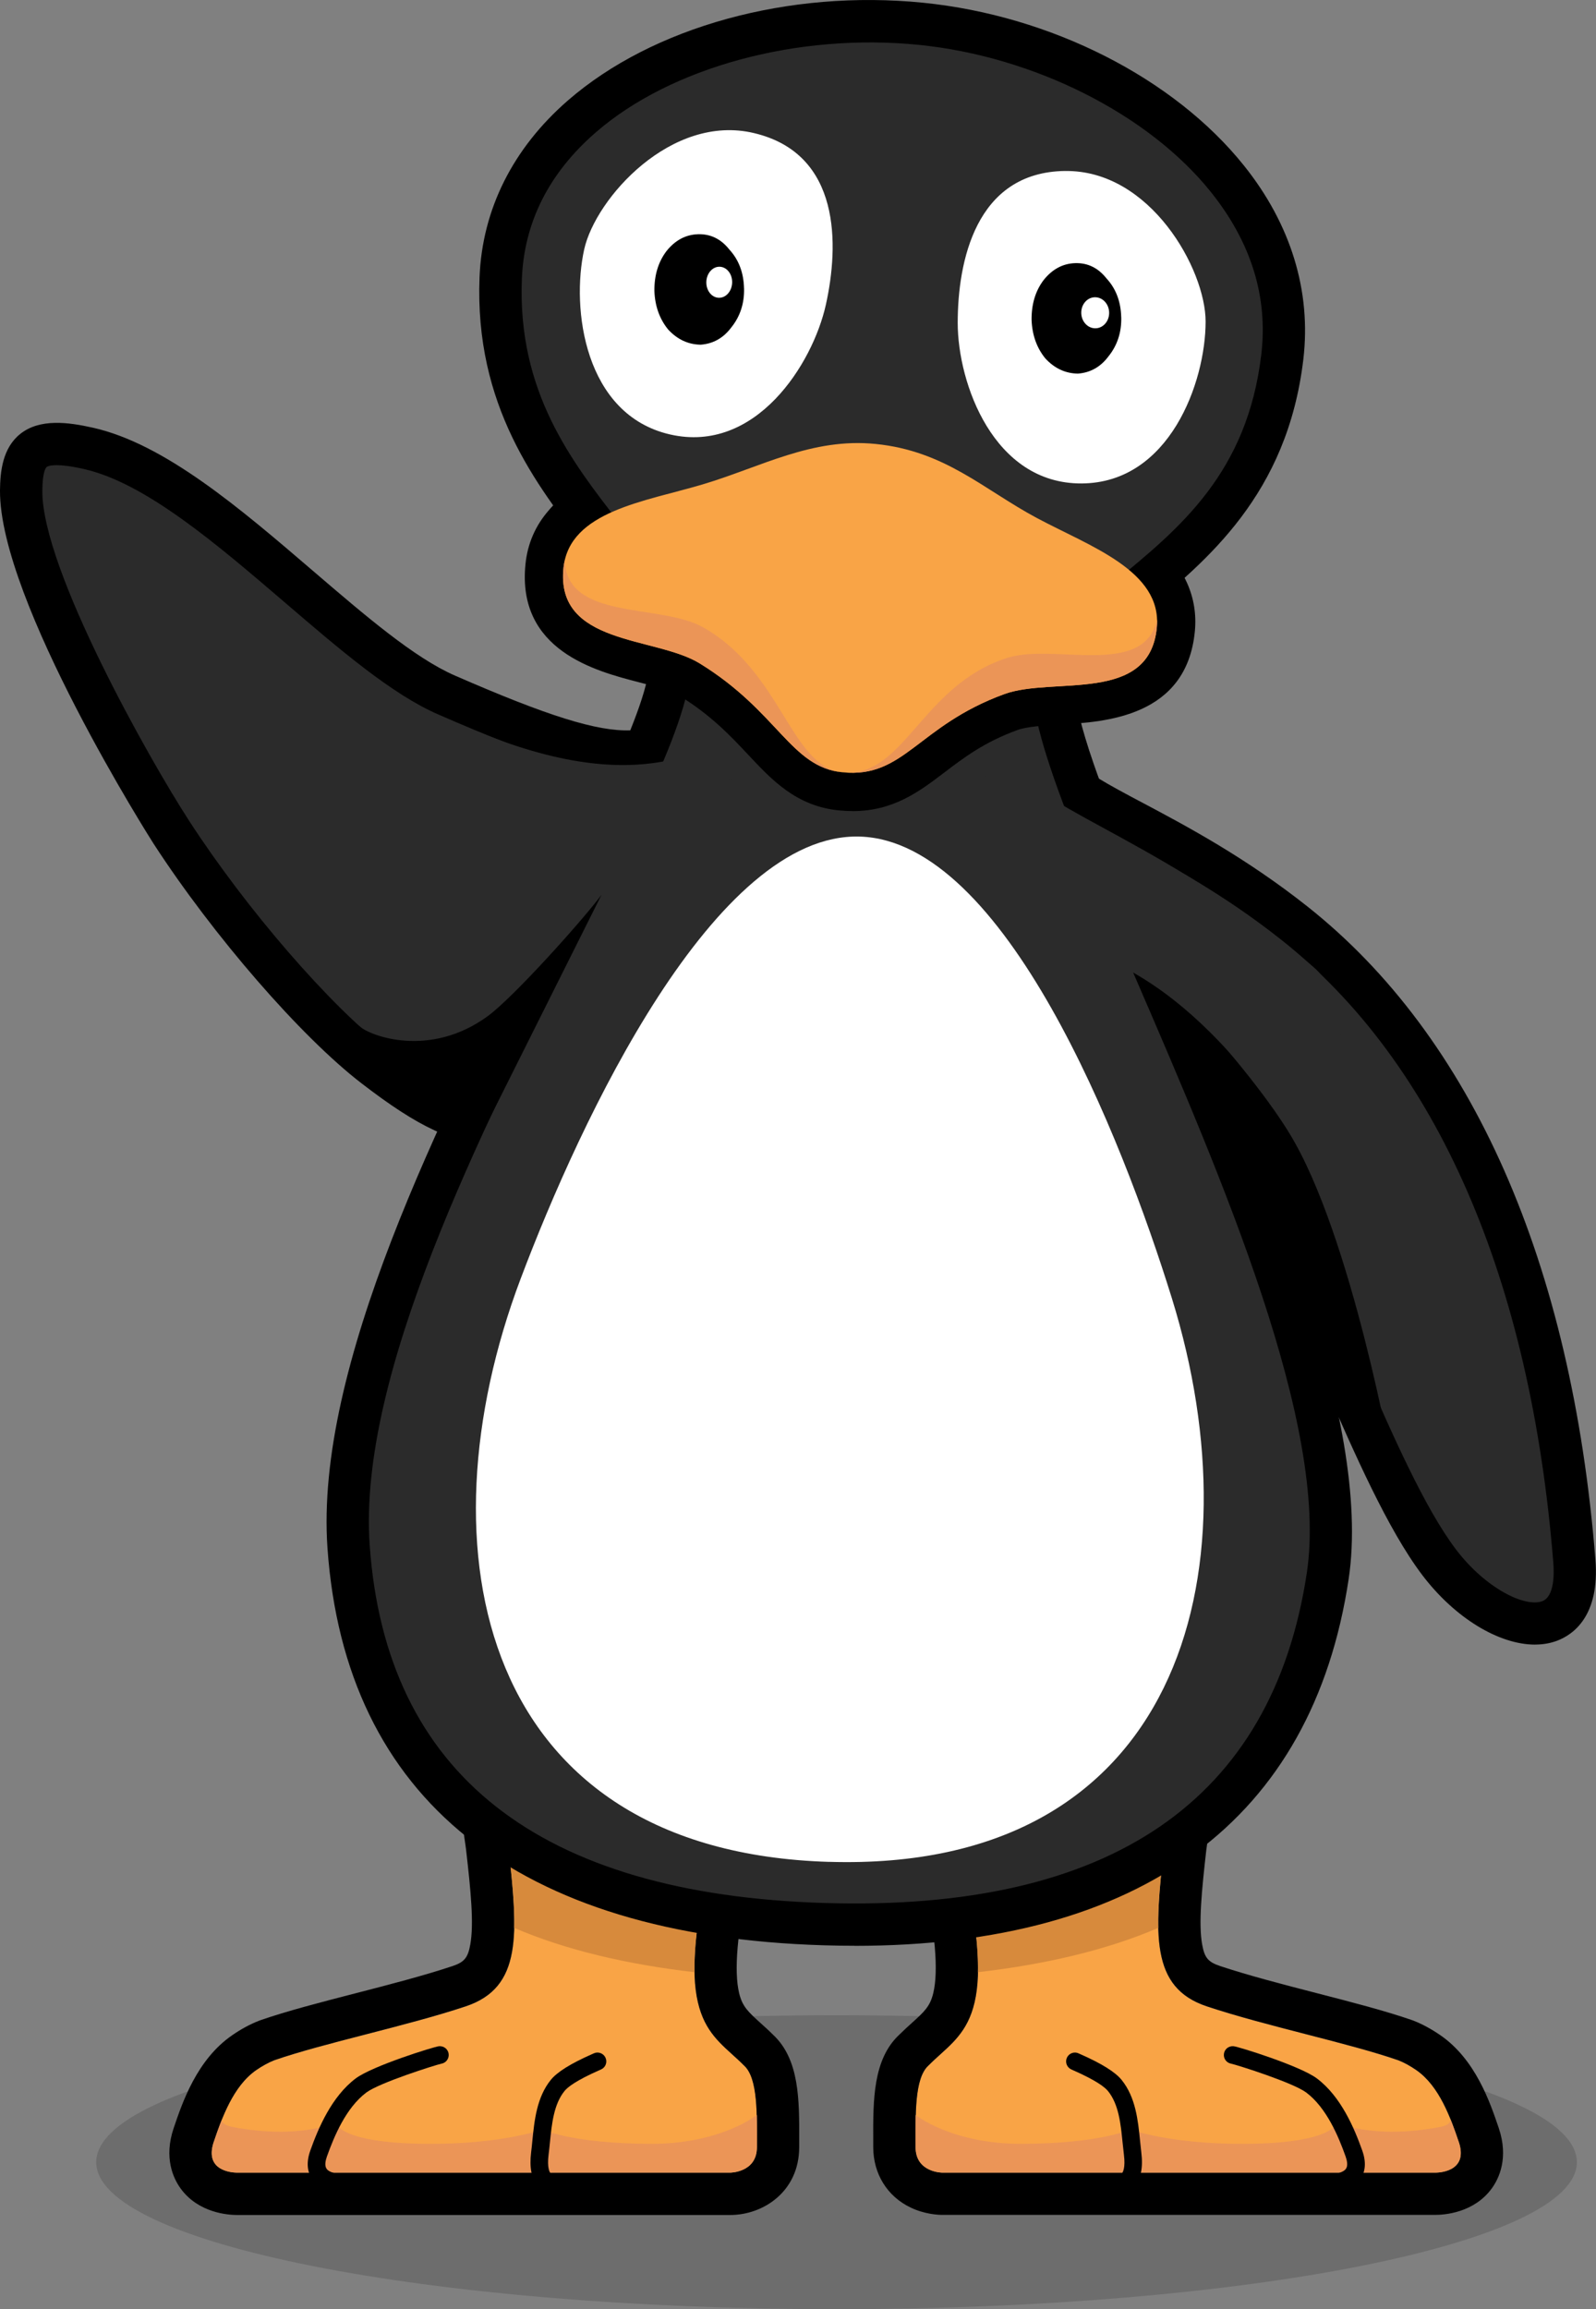
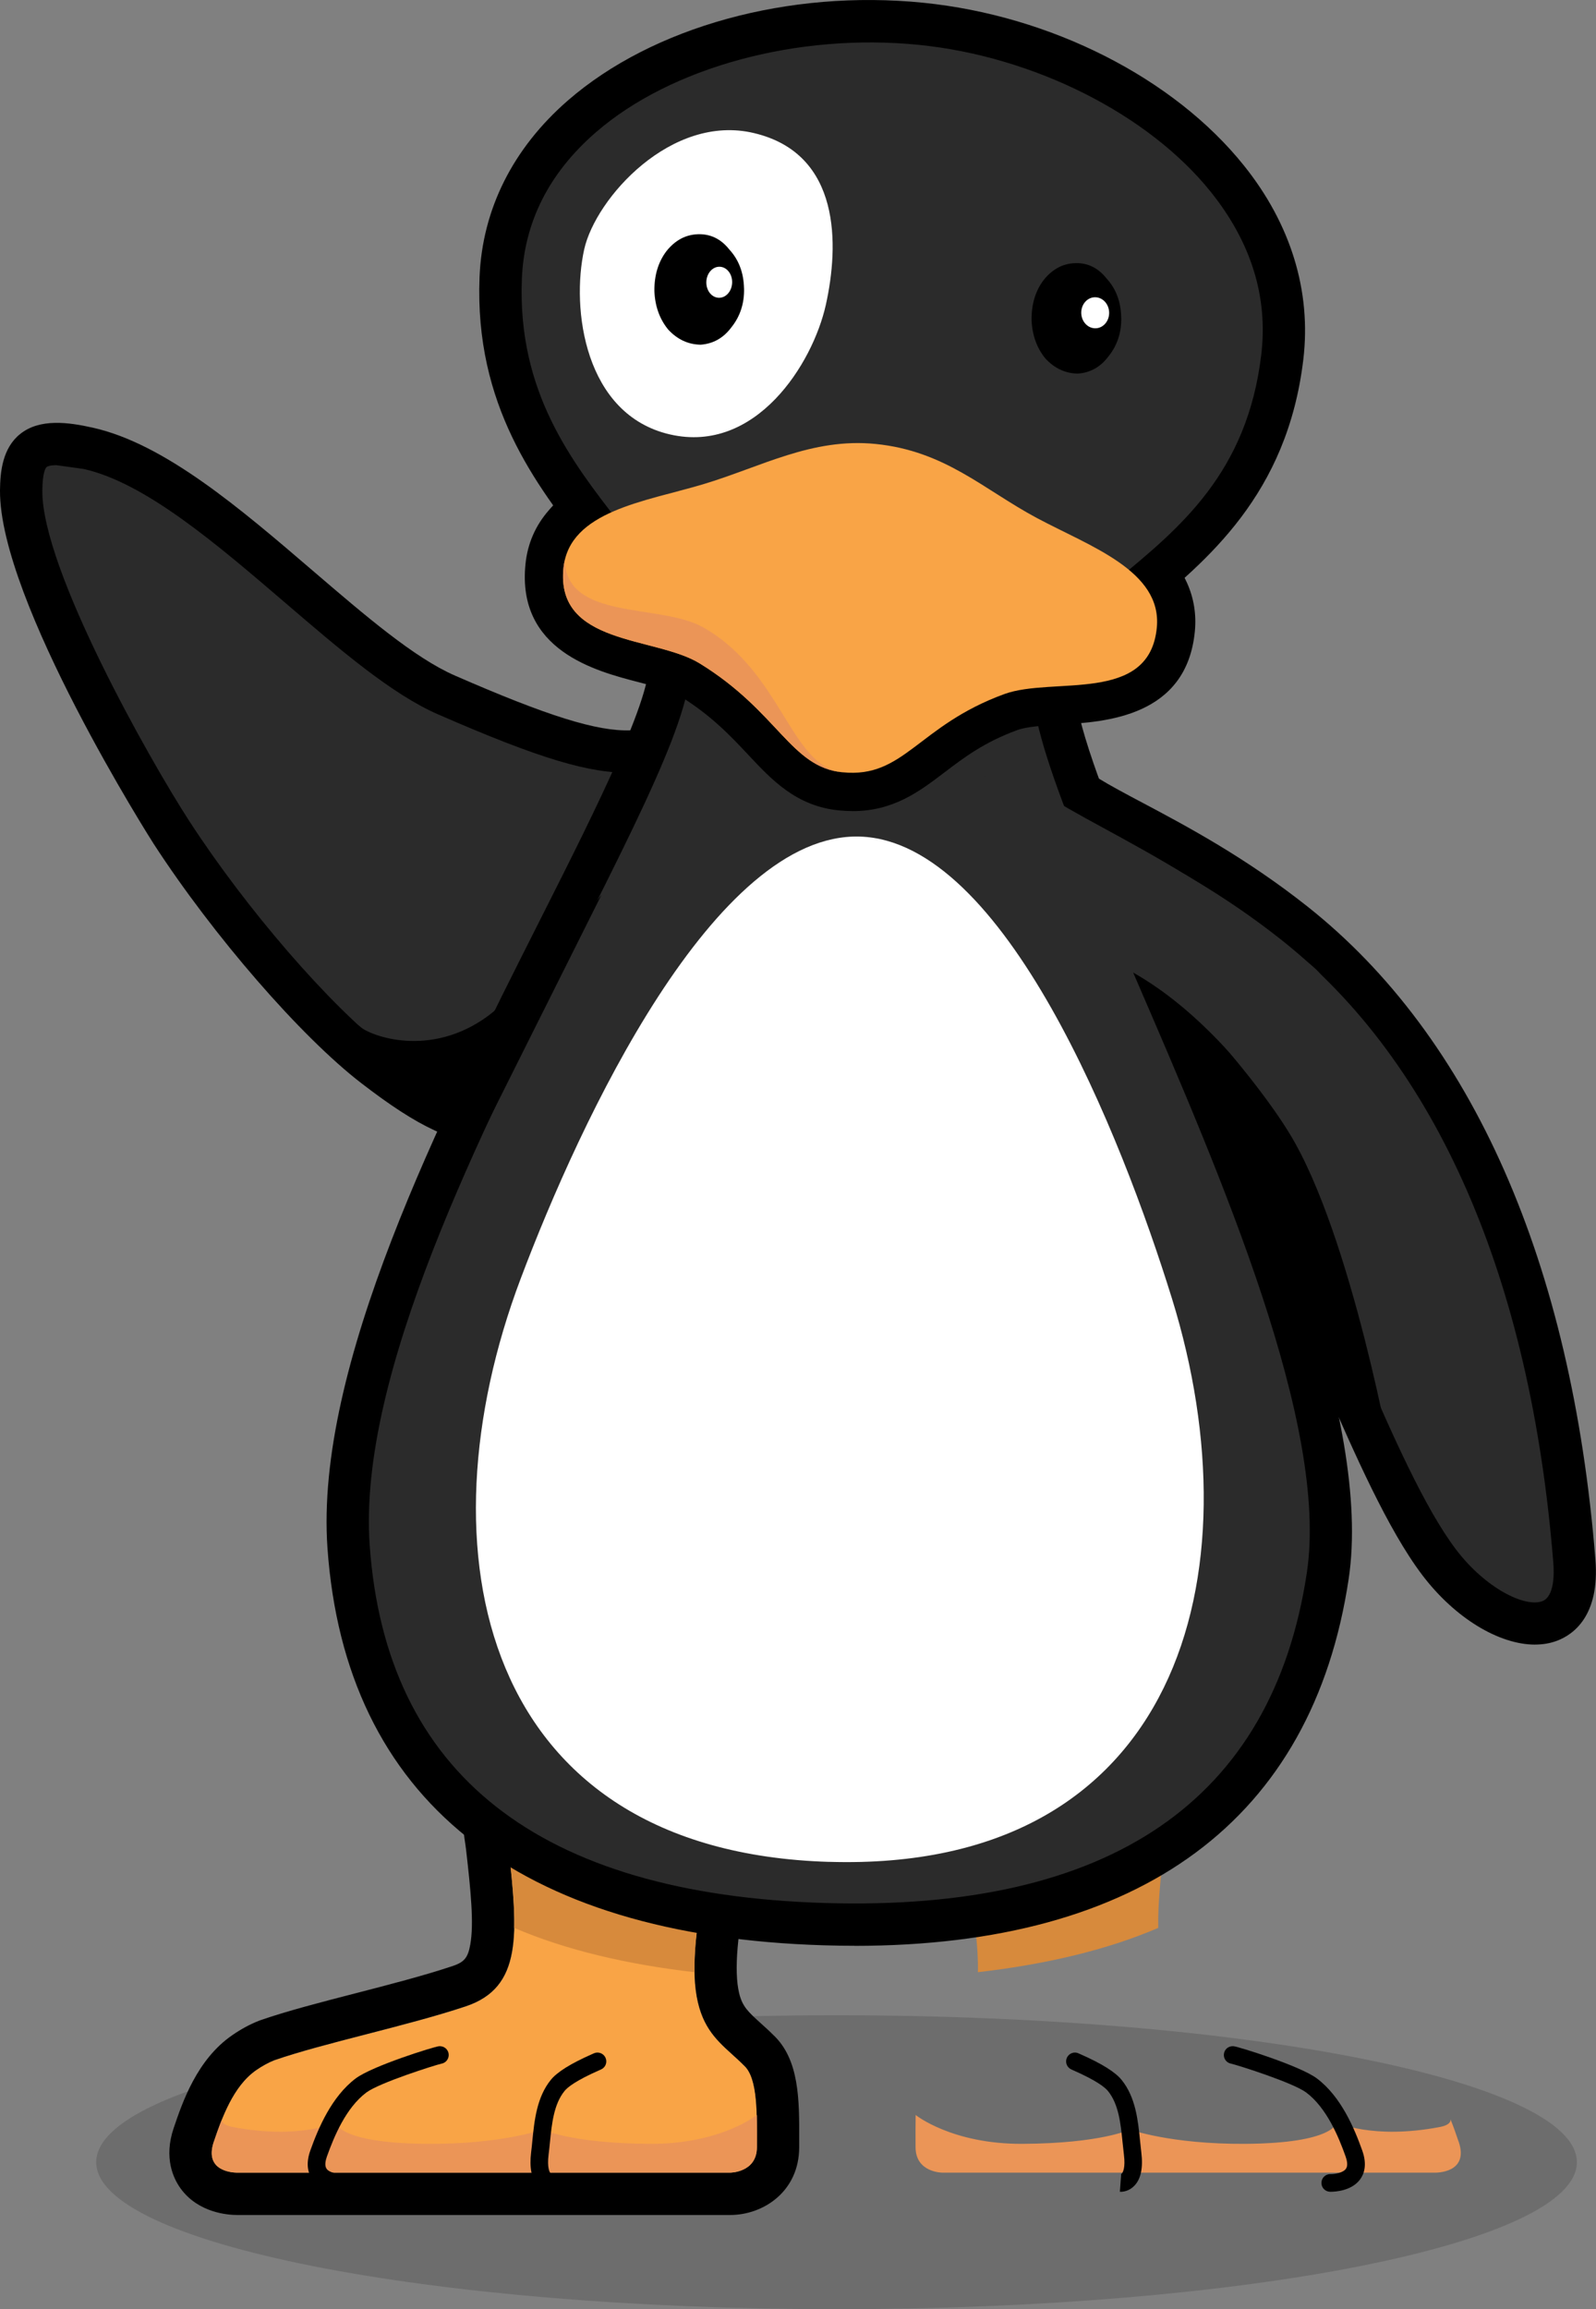
<svg xmlns="http://www.w3.org/2000/svg" width="430" height="622" viewBox="0 0 430 622" fill="none">
  <rect x="0" y="0" width="430" height="622" fill="#808080" stroke="none" />
  <g clip-path="url(#clip0_12_281)">
    <g opacity="0.15">
      <path d="M225.385 622C335.542 622 424.842 604.277 424.842 582.415C424.842 560.553 335.542 542.83 225.385 542.83C115.228 542.83 25.928 560.553 25.928 582.415C25.928 604.277 115.228 622 225.385 622Z" fill="black" />
    </g>
    <path d="M170.011 202.414C159.406 202.794 144.953 197.965 120.294 187.196C93.157 175.357 55.415 127.874 23.819 120.774C9.646 117.585 5.778 120.774 5.708 132.153C5.528 157.81 41.051 216.292 46.189 224.221C61.092 247.178 84.141 274.415 100.863 287.293C126.362 306.93 133.558 304.931 159.826 296.362C176.758 290.843 198.598 218.162 183.455 203.874C181.586 202.114 173.03 202.314 170.021 202.424L170.011 202.414Z" fill="#2B2B2B" />
-     <path d="M133.098 308.22C122.453 308.22 112.818 303.681 97.385 291.792C81.023 279.194 57.483 252.068 41.411 227.311C40.991 226.681 -0.2 161.869 0 132.113C0.04 127.014 0.69 120.664 5.478 116.865C10.715 112.705 18.322 113.695 25.069 115.215C44.44 119.575 64.75 136.982 84.391 153.83C98.424 165.859 111.668 177.227 122.573 181.977C147.612 192.905 160.865 197.035 169.811 196.725C181.306 196.315 185.134 197.635 187.363 199.724C197.678 209.463 194.14 233.59 191.111 247.108C187.343 263.916 176.328 296.972 161.585 301.781C149.621 305.691 141.075 308.23 133.098 308.23V308.22ZM15.213 125.304C13.344 125.304 12.724 125.674 12.574 125.794C12.384 125.944 11.445 126.954 11.405 132.193C11.265 153.3 40.352 204.754 50.967 221.112C66.419 244.928 88.869 270.855 104.332 282.764C127.761 300.811 132.978 299.112 158.047 290.933C163.254 289.233 174.119 270.785 179.977 244.599C184.364 224.991 183.095 212.393 179.977 208.493C179.047 208.293 176.368 207.893 170.211 208.103C159.126 208.483 145.453 204.394 118.005 192.415C105.541 186.976 91.658 175.067 76.964 162.469C58.383 146.541 39.172 130.063 22.56 126.324C19.021 125.524 16.712 125.294 15.203 125.294L15.213 125.304Z" fill="black" />
+     <path d="M133.098 308.22C122.453 308.22 112.818 303.681 97.385 291.792C81.023 279.194 57.483 252.068 41.411 227.311C40.991 226.681 -0.2 161.869 0 132.113C0.04 127.014 0.69 120.664 5.478 116.865C10.715 112.705 18.322 113.695 25.069 115.215C44.44 119.575 64.75 136.982 84.391 153.83C98.424 165.859 111.668 177.227 122.573 181.977C147.612 192.905 160.865 197.035 169.811 196.725C181.306 196.315 185.134 197.635 187.363 199.724C197.678 209.463 194.14 233.59 191.111 247.108C187.343 263.916 176.328 296.972 161.585 301.781C149.621 305.691 141.075 308.23 133.098 308.23V308.22ZM15.213 125.304C13.344 125.304 12.724 125.674 12.574 125.794C12.384 125.944 11.445 126.954 11.405 132.193C11.265 153.3 40.352 204.754 50.967 221.112C66.419 244.928 88.869 270.855 104.332 282.764C127.761 300.811 132.978 299.112 158.047 290.933C163.254 289.233 174.119 270.785 179.977 244.599C184.364 224.991 183.095 212.393 179.977 208.493C179.047 208.293 176.368 207.893 170.211 208.103C159.126 208.483 145.453 204.394 118.005 192.415C105.541 186.976 91.658 175.067 76.964 162.469C58.383 146.541 39.172 130.063 22.56 126.324L15.213 125.304Z" fill="black" />
    <path d="M283.998 206.273C287.986 216.102 316.733 223.331 348.708 248.648C393.557 284.163 418.246 346.205 424.173 420.566C426.172 445.613 402.213 439.953 387.7 420.766C370.678 398.269 353.686 344.346 344.9 338.097C328.917 326.738 319.662 330.388 300.95 325.468C269.825 317.279 266.387 295.972 263.458 268.485C261.339 248.588 273.663 180.817 283.998 206.273Z" fill="#2B2B2B" />
    <path d="M413.588 442.993C403.882 442.993 391.988 435.874 383.152 424.205C373.876 411.937 364.93 391.5 357.044 373.462C351.797 361.464 344.61 345.036 341.581 342.736C332.236 336.097 325.739 335.257 316.753 334.107C311.835 333.477 306.258 332.757 299.501 330.977C263.368 321.469 260.529 294.842 257.79 269.085C256.881 260.526 258.4 243.689 261.479 228.131C267.536 197.575 274.263 195.885 277.131 195.165C280.01 194.445 285.427 194.645 289.266 204.114C290.445 207.013 299.281 211.703 307.827 216.232C319.512 222.431 335.524 230.93 352.236 244.159C396.636 279.314 423.473 340.146 429.84 420.096C431.05 435.224 423.913 440.273 419.555 441.933C417.696 442.643 415.687 442.983 413.568 442.983L413.588 442.993ZM278.84 208.693C273.653 219.422 267.646 253.927 269.135 267.886C272.074 295.512 275.252 312.81 302.41 319.959C308.457 321.549 313.414 322.189 318.212 322.798C327.628 324.008 336.524 325.148 348.198 333.447C353.456 337.177 358.423 348.165 367.489 368.893C375.126 386.35 383.782 406.138 392.248 417.326C400.154 427.775 410.849 433.064 415.527 431.295C418.855 430.025 418.715 423.695 418.506 421.026C412.388 344.316 387.04 286.263 345.19 253.127C329.287 240.539 314.444 232.66 302.509 226.331C290.015 219.702 281.699 215.282 278.84 208.703V208.693Z" fill="black" />
-     <path d="M376.725 554.959C378.274 555.569 379.923 556.468 381.572 557.608C387.789 561.888 390.868 570.587 393.007 576.906C395.916 585.495 386.63 585.235 386.63 585.235H253.882C253.882 585.235 246.675 585.235 246.675 578.376C246.675 569.847 246.305 559.798 250.163 556.348C258.959 547.5 269.055 545.08 259.869 503.045C256.72 488.627 296.172 479.418 308.306 487.777C311.245 489.797 314.164 492.837 313.684 497.026C310.935 521.063 309.896 535.361 325.149 540.44C341.141 545.77 363.271 550.289 376.725 554.959Z" fill="#F9A446" />
-     <path d="M306.727 472.979C309.796 472.979 312.395 473.549 314.224 474.809C317.163 476.829 314.174 492.827 313.694 497.016C310.945 521.053 309.906 535.351 325.159 540.43C341.151 545.76 363.281 550.279 376.735 554.949C378.284 555.559 379.933 556.458 381.583 557.598C387.8 561.878 390.878 570.577 393.017 576.896C395.756 584.985 387.67 585.225 386.73 585.225C386.67 585.225 386.64 585.225 386.64 585.225H253.892C253.892 585.225 246.685 585.225 246.685 578.366C246.685 569.837 246.315 559.788 250.174 556.338C258.97 547.49 269.065 545.07 259.879 503.035C257.2 490.797 289.485 472.979 306.727 472.979ZM306.727 461.571C290.125 461.571 264.597 473.779 254.202 486.697C247.985 494.416 247.805 501.166 248.744 505.465C251.983 520.263 252.892 530.812 251.453 536.831C250.584 540.46 249.044 541.86 245.646 544.93C244.616 545.86 243.457 546.91 242.267 548.089C235.191 554.709 235.231 565.697 235.271 576.316V578.346C235.271 585.545 239.049 591.634 245.376 594.643C249.204 596.463 252.852 596.603 253.872 596.603H386.53C386.58 596.603 386.64 596.603 386.71 596.603C389.079 596.603 397.175 596.083 401.983 589.384C403.832 586.805 406.531 581.275 403.802 573.216C401.463 566.307 397.555 554.729 388.03 548.179C385.631 546.53 383.212 545.22 380.863 544.3L380.663 544.22L380.463 544.15C373.296 541.66 364.291 539.331 354.755 536.871C345.719 534.541 336.384 532.122 328.757 529.582C325.489 528.492 324.539 527.352 323.889 523.773C322.88 518.153 323.759 509.284 325.009 498.276C325.079 497.656 325.219 496.736 325.379 495.626C327.218 483.008 328.957 471.079 320.681 465.38C316.983 462.83 312.285 461.541 306.717 461.541L306.727 461.571Z" fill="black" />
    <path d="M259.869 503.035C256.721 488.617 302.089 466.45 314.214 474.809C317.152 476.829 314.164 492.827 313.684 497.016C312.694 505.705 311.925 513.124 312.065 519.293C298.101 525.292 281.629 529.132 263.467 531.232C263.607 524.523 262.588 515.544 259.859 503.035H259.869Z" fill="#D78A3C" />
    <path d="M393.007 576.896C395.916 585.485 386.63 585.225 386.63 585.225H253.882C253.882 585.225 246.675 585.225 246.675 578.366C246.675 575.896 246.645 572.216 246.695 569.697C246.695 569.697 256.471 577.566 275.482 577.466C296.692 577.356 304.449 573.606 304.449 573.606C304.449 573.606 315.333 577.586 335.424 577.466C359.583 577.316 360.163 571.726 360.163 571.726C360.163 571.726 369.778 576.366 387.85 572.946C391.388 572.276 390.768 570.787 390.768 570.787C391.638 572.916 392.358 575.026 392.997 576.916L393.007 576.896Z" fill="#EB9557" />
    <path d="M358.523 590.374C358.433 590.374 358.373 590.374 358.333 590.374C357.024 590.334 355.984 589.244 356.024 587.934C356.054 586.624 357.154 585.565 358.463 585.625C359.463 585.645 361.822 585.315 362.621 584.195C363.231 583.355 362.911 581.925 362.541 580.875C360.612 575.446 357.404 567.757 351.926 563.637C348.378 560.978 333.425 556.258 331.726 555.878C330.486 555.678 329.607 554.539 329.747 553.279C329.886 551.969 331.046 551.039 332.365 551.169C333.745 551.319 350.277 556.458 354.785 559.838C361.302 564.717 364.89 573.276 367.029 579.285C368.399 583.135 367.489 585.605 366.479 586.994C364.171 590.174 359.643 590.374 358.543 590.374H358.523Z" fill="black" />
    <path d="M301.95 590.374C301.85 590.374 301.77 590.374 301.72 590.374L302.069 585.635C301.98 585.635 302.129 585.585 302.309 585.375C302.539 585.095 303.249 583.885 302.809 580.385C302.679 579.306 302.569 578.206 302.449 577.096C301.94 572.046 301.42 566.827 298.521 563.248C297.682 562.218 295.383 560.398 289.136 557.648C288.856 557.518 288.656 557.438 288.566 557.388C287.386 556.808 286.897 555.389 287.476 554.209C288.056 553.029 289.475 552.539 290.645 553.119L291.045 553.299C296.832 555.849 300.48 558.128 302.199 560.258C305.978 564.937 306.607 571.137 307.157 576.616C307.267 577.696 307.377 578.756 307.497 579.795C308.007 583.895 307.387 586.895 305.658 588.714C304.238 590.214 302.589 590.384 301.93 590.384L301.95 590.374Z" fill="black" />
    <path d="M73.886 554.959C72.336 555.569 70.687 556.468 69.038 557.608C62.821 561.888 59.742 570.587 57.603 576.906C54.694 585.495 63.98 585.235 63.98 585.235H196.728C196.728 585.235 203.935 585.235 203.935 578.376C203.935 569.847 204.305 559.798 200.447 556.348C191.651 547.5 181.556 545.08 190.741 503.045C193.89 488.627 154.438 479.418 142.304 487.777C139.365 489.797 136.447 492.837 136.926 497.026C139.675 521.063 140.715 535.361 125.462 540.44C109.469 545.77 87.339 550.289 73.886 554.959Z" fill="#F9A446" />
    <path d="M143.883 472.979C161.125 472.979 193.41 490.797 190.731 503.035C181.545 545.06 191.641 547.48 200.437 556.338C204.295 559.788 203.925 569.837 203.925 578.366C203.925 585.225 196.718 585.225 196.718 585.225H63.98C63.98 585.225 63.95 585.225 63.89 585.225C62.951 585.225 54.864 584.995 57.603 576.896C59.742 570.577 62.821 561.878 69.038 557.598C70.687 556.468 72.336 555.559 73.885 554.949C87.339 550.279 109.469 545.76 125.462 540.43C140.714 535.341 139.665 521.043 136.926 497.016C136.446 492.817 133.458 476.829 136.396 474.809C138.236 473.549 140.824 472.979 143.893 472.979M143.883 461.571C138.316 461.571 133.618 462.86 129.919 465.41C121.633 471.109 123.373 483.038 125.212 495.656C125.372 496.766 125.512 497.686 125.581 498.306C126.841 509.314 127.721 518.183 126.701 523.803C126.051 527.382 125.102 528.522 121.833 529.612C114.207 532.152 104.871 534.571 95.835 536.901C86.3 539.361 77.284 541.69 70.127 544.18L69.927 544.25L69.728 544.33C67.369 545.25 64.96 546.55 62.561 548.209C53.035 554.759 49.127 566.337 46.788 573.246C44.059 581.305 46.758 586.834 48.607 589.414C53.405 596.113 61.511 596.633 63.88 596.633C63.95 596.633 64.01 596.633 64.06 596.633H196.718C205.734 596.633 215.32 590.234 215.32 578.376V576.346C215.36 565.717 215.4 554.739 208.323 548.119C207.144 546.94 205.974 545.89 204.945 544.96C201.556 541.89 200.007 540.49 199.137 536.861C197.708 530.842 198.618 520.293 201.846 505.495C202.786 501.196 202.606 494.446 196.389 486.727C185.993 473.809 160.465 461.601 143.863 461.601L143.883 461.571Z" fill="black" />
    <path d="M190.731 503.035C193.88 488.617 148.511 466.45 136.387 474.809C133.448 476.829 136.437 492.827 136.916 497.016C137.906 505.705 138.675 513.124 138.536 519.293C152.499 525.292 168.971 529.132 187.133 531.232C186.993 524.523 188.013 515.544 190.741 503.035H190.731Z" fill="#D78A3C" />
    <path d="M179.686 173.998C190.331 198.274 88.229 336.037 93.916 416.616C99.064 489.477 153.469 516.234 222.097 518.293C290.725 520.353 346.829 496.756 357.724 424.535C368.619 352.315 271.004 199.644 285.057 177.167" fill="#2B2B2B" />
    <path d="M230.183 524.113C227.464 524.113 224.716 524.073 221.927 523.983C139.225 521.503 92.997 484.508 88.229 417.006C84.781 368.123 118.535 301.231 145.662 247.488C160.715 217.652 177.777 183.846 174.469 176.287L184.904 171.708C190.132 183.636 178.537 207.663 155.838 252.637C129.34 305.131 96.375 370.472 99.604 416.216C103.952 477.859 145.223 510.284 222.267 512.594C299.131 514.894 342.831 484.988 352.086 423.685C358.064 384.061 329.197 317.269 306.008 263.606C284.058 212.823 272.943 185.786 280.22 174.148L289.885 180.197C289.446 180.897 287.636 185.396 294.633 205.664C299.651 220.182 307.817 239.079 316.463 259.087C340.232 314.09 369.818 382.541 363.351 425.395C353.586 490.107 307.597 524.133 230.183 524.133V524.113Z" fill="black" />
    <path d="M223.376 501.515C129.22 498.686 112.738 417.496 140.235 344.546C156.427 301.581 192.581 224.171 231.652 225.341C270.724 226.511 302.17 305.951 315.763 349.805C338.843 424.275 317.522 504.335 223.366 501.505L223.376 501.515Z" fill="white" />
    <path d="M57.603 576.896C54.694 585.485 63.98 585.225 63.98 585.225H196.728C196.728 585.225 203.935 585.225 203.935 578.366C203.935 575.896 203.965 572.216 203.915 569.697C203.915 569.697 194.14 577.566 175.129 577.466C153.918 577.356 146.162 573.606 146.162 573.606C146.162 573.606 135.277 577.586 115.186 577.466C91.028 577.316 90.448 571.726 90.448 571.726C90.448 571.726 80.832 576.366 62.761 572.946C59.222 572.276 59.842 570.787 59.842 570.787C58.973 572.916 58.253 575.026 57.613 576.916L57.603 576.896Z" fill="#EB9557" />
    <path d="M92.087 590.374C90.988 590.374 86.46 590.174 84.151 586.994C83.141 585.605 82.232 583.145 83.601 579.285C85.74 573.276 89.339 564.727 95.846 559.838C100.354 556.468 116.886 551.319 118.265 551.169C119.575 551.049 120.744 551.979 120.884 553.279C121.014 554.539 120.144 555.678 118.905 555.878C117.206 556.258 102.253 560.988 98.704 563.637C93.217 567.747 90.018 575.446 88.079 580.875C87.709 581.925 87.39 583.345 87.999 584.195C88.799 585.315 91.158 585.615 92.167 585.625C93.467 585.535 94.556 586.635 94.586 587.944C94.616 589.254 93.587 590.334 92.277 590.374C92.237 590.374 92.167 590.374 92.087 590.374Z" fill="black" />
    <path d="M148.661 590.374C148.001 590.374 146.352 590.204 144.933 588.704C143.203 586.885 142.594 583.885 143.094 579.785C143.223 578.746 143.333 577.676 143.433 576.606C143.983 571.137 144.613 564.927 148.391 560.248C150.11 558.118 153.759 555.838 159.546 553.289L159.946 553.109C161.125 552.539 162.544 553.039 163.114 554.219C163.684 555.399 163.204 556.808 162.035 557.378C161.945 557.418 161.745 557.508 161.465 557.638C155.228 560.388 152.919 562.198 152.089 563.238C149.201 566.817 148.671 572.036 148.161 577.086C148.051 578.196 147.941 579.295 147.801 580.375C147.372 583.875 148.071 585.075 148.301 585.365C148.471 585.585 148.631 585.615 148.681 585.625L148.701 587.994L148.871 590.364C148.821 590.364 148.741 590.364 148.641 590.364L148.661 590.374Z" fill="black" />
    <path d="M178.687 170.068L283.578 180.647C300.25 157.76 339.592 145.781 345.479 96.148C351.236 47.584 297.981 11.438 248.164 6.409C196.279 1.18 136.836 26.037 134.897 74.9C132.938 124.164 169.521 144.351 178.697 170.068H178.687Z" fill="#2B2B2B" />
    <path d="M286.257 186.646L174.529 175.377L173.319 171.988C170.491 164.069 164.623 156.53 157.837 147.791C144.463 130.603 127.831 109.206 129.2 74.68C129.92 56.433 138.156 39.975 152.999 27.067C175.878 7.179 212.561 -2.91 248.734 0.74C283.128 4.209 316.223 20.997 335.114 44.554C347.788 60.352 353.326 78.43 351.147 96.817C346.829 133.253 325.139 151.051 307.717 165.349C300.13 171.578 292.964 177.457 288.196 184.006L286.267 186.646H286.257ZM182.695 164.739L281.009 174.658C286.397 168.088 293.264 162.449 300.48 156.53C317.962 142.182 336.044 127.344 339.822 95.478C341.661 79.97 337.083 65.242 326.218 51.693C309.436 30.756 278.57 15.218 247.595 12.088C214.96 8.799 180.756 18.058 160.485 35.685C147.891 46.624 141.204 59.902 140.605 75.14C139.395 105.506 153.978 124.254 166.852 140.802C173.09 148.831 179.027 156.46 182.705 164.749L182.695 164.739Z" fill="black" />
    <path d="M203.166 35.855C226.685 41.425 226.045 66.151 222.507 82.079C218.968 98.017 203.635 122.314 180.536 117.025C157.427 111.736 153.859 83.099 157.397 67.171C160.456 53.403 180.886 30.516 203.176 35.855H203.166Z" fill="white" />
    <path d="M200.457 77.66C200.357 73.441 199.038 69.961 196.489 67.201C194.24 64.362 191.431 62.992 188.073 63.092C184.714 63.192 181.856 64.732 179.507 67.711C177.338 70.611 176.268 74.171 176.308 78.39C176.468 82.459 177.698 85.909 180.006 88.749C182.485 91.438 185.414 92.798 188.782 92.848C192.141 92.598 194.88 91.058 196.999 88.239C199.407 85.259 200.567 81.73 200.467 77.66H200.457Z" fill="black" />
    <path d="M193.66 80.21C191.741 80.16 190.232 78.24 190.302 75.93C190.372 73.621 191.981 71.791 193.9 71.851C195.819 71.901 197.328 73.82 197.258 76.13C197.188 78.44 195.579 80.27 193.66 80.21Z" fill="white" />
-     <path d="M286.946 46.054C262.778 46.354 258.04 70.621 258.03 86.949C258.03 103.277 267.705 130.343 291.404 130.223C315.103 130.103 324.819 102.937 324.819 86.619C324.819 72.511 309.856 45.714 286.946 46.064V46.054Z" fill="white" />
    <path d="M302.08 85.449C301.98 81.23 300.66 77.75 298.111 74.99C295.862 72.151 293.054 70.781 289.695 70.881C286.337 70.981 283.478 72.521 281.129 75.5C278.96 78.4 277.891 81.96 277.931 86.179C278.091 90.248 279.32 93.698 281.629 96.538C284.108 99.227 287.037 100.587 290.405 100.637C293.763 100.387 296.502 98.847 298.621 96.028C301.03 93.048 302.189 89.519 302.09 85.449H302.08Z" fill="black" />
    <path d="M294.983 88.429C292.904 88.359 291.265 86.429 291.315 84.119C291.365 81.809 293.094 79.99 295.163 80.07C297.242 80.14 298.881 82.069 298.831 84.379C298.781 86.689 297.052 88.509 294.983 88.429Z" fill="white" />
-     <path d="M192.73 210.233C188.972 211.533 186.443 203.534 180.106 204.844C169.541 207.033 154.378 207.133 131.199 198.085C110.529 190.016 58.393 237.519 82.352 235.83C135.837 232.06 127.111 289.183 133.308 292.812C150.23 302.721 218.698 201.274 192.73 210.223V210.233Z" fill="#2B2B2B" />
    <path d="M375.285 395.369C375.285 395.369 364.26 332.907 347.448 305.351C334.184 283.614 302.299 252.018 302.299 252.018L345.379 334.007L355.395 358.674L375.275 395.359L375.285 395.369Z" fill="black" />
    <path d="M275.762 208.043C280.05 217.752 316.073 228.051 353.775 260.396C370.618 274.845 355.784 314.989 341.341 295.792C307.457 250.758 280.739 254.757 273.863 252.677C255.091 246.998 264.677 182.906 275.762 208.043Z" fill="#2B2B2B" />
    <path d="M96.945 276.494C99.774 279.064 115.866 285.093 131.429 273.695C138.366 268.615 156.997 247.858 162.055 241.029L129.91 305.271L103.822 288.953L87.689 275.105C87.689 275.105 94.956 274.685 96.945 276.494Z" fill="black" />
    <path d="M229.693 218.472C228.504 218.472 227.264 218.412 225.975 218.282C214.53 217.132 207.953 210.103 201.586 203.304C196.928 198.334 191.641 192.695 183.125 187.456C180.766 186.006 176.288 184.846 171.96 183.726C160.495 180.757 139.165 175.217 141.584 151.87C142.154 146.391 144.273 141.542 147.871 137.442C148.901 136.182 151.26 133.663 155.388 131.213L165.893 148.921C164.863 149.531 164.243 150.061 163.964 150.331L163.554 151.041L163.394 150.981C162.584 151.88 162.184 152.78 162.054 154.01C161.615 158.27 162.214 159.939 177.127 163.809C182.925 165.319 188.922 166.869 193.9 169.928C204.765 176.607 211.332 183.616 216.599 189.236C222.286 195.305 224.575 197.455 228.034 197.805C232.991 198.304 235.33 196.725 241.997 191.655C247.865 187.196 255.171 181.637 267.046 177.307C272.503 175.317 278.68 174.947 284.647 174.598C300.27 173.678 301.05 172.038 301.43 168.078C301.53 167.069 301.4 166.249 301.03 165.429L300.95 165.259C300.85 165.069 300.47 164.369 299.76 163.529L315.443 150.191C318.052 153.26 319.371 156 319.831 157.05C321.65 161.119 322.36 165.499 321.92 170.048C319.711 193.175 297.681 194.465 285.857 195.155C281.369 195.415 276.731 195.685 274.112 196.645C265.157 199.914 259.719 204.054 254.462 208.053C247.705 213.193 240.738 218.482 229.703 218.482L229.693 218.472Z" fill="black" />
    <path d="M227.005 208.033C212.991 206.623 209.713 191.725 188.512 178.687C176.578 171.348 149.641 173.918 151.82 152.93C153.409 137.642 173.789 135.113 189.392 130.453C204.995 125.794 218.738 117.855 235.92 119.585C254.662 121.474 264.977 131.843 279.34 139.522C293.704 147.201 313.135 153.75 311.675 169.048C309.696 189.746 283.738 182.157 270.584 186.956C247.205 195.495 243.637 209.703 227.005 208.023V208.033Z" fill="#F9A446" />
    <path d="M189.332 168.918C177.837 162.499 152.569 167.228 152.169 150.871C152.019 151.531 151.889 152.21 151.809 152.93C149.63 173.918 176.568 171.348 188.502 178.687C209.702 191.725 212.991 206.623 226.994 208.033C212.991 206.623 210.642 180.827 189.322 168.918H189.332Z" fill="#EB9557" />
-     <path d="M311.725 166.979C308.097 182.647 283.928 173.198 271.404 177.197C248.135 184.606 243.637 209.713 227.004 208.033C243.637 209.713 247.195 195.505 270.584 186.966C283.748 182.157 309.696 189.756 311.675 169.048C311.745 168.338 311.755 167.648 311.735 166.979H311.725Z" fill="#EB9557" />
  </g>
  <defs>
    <clipPath id="clip0_12_281">
      <rect width="430" height="622" fill="white" />
    </clipPath>
  </defs>
</svg>